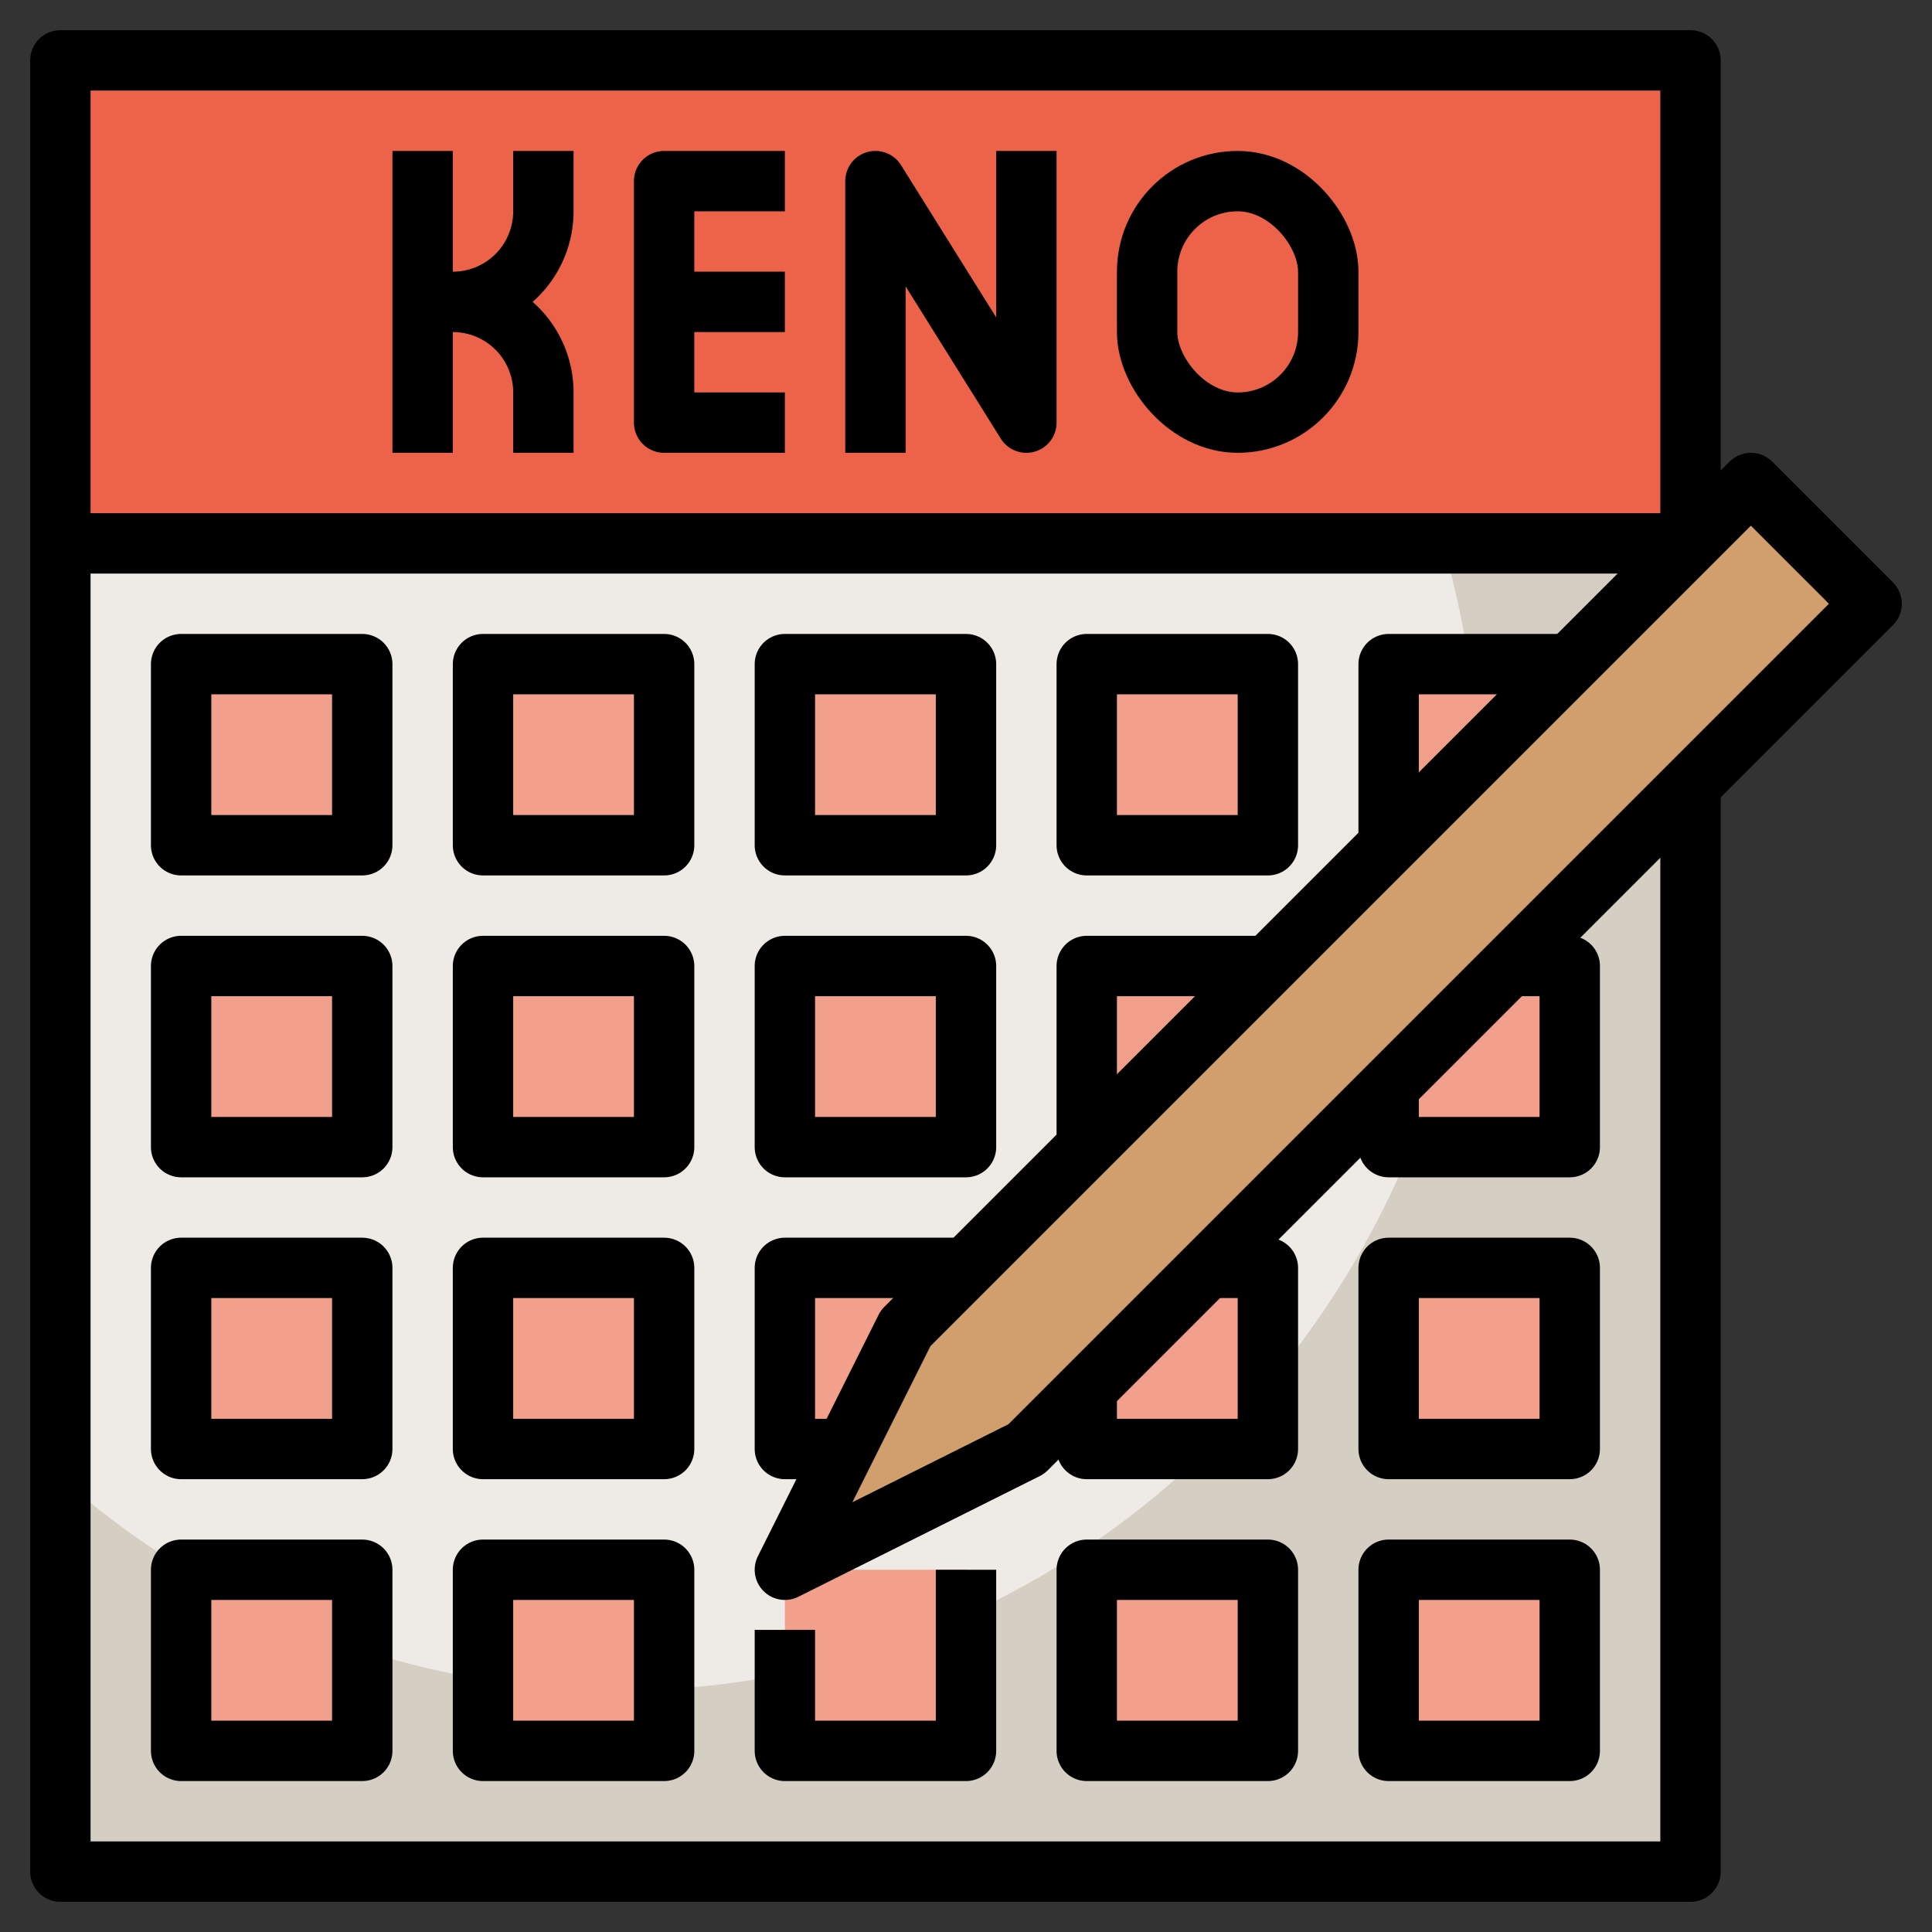
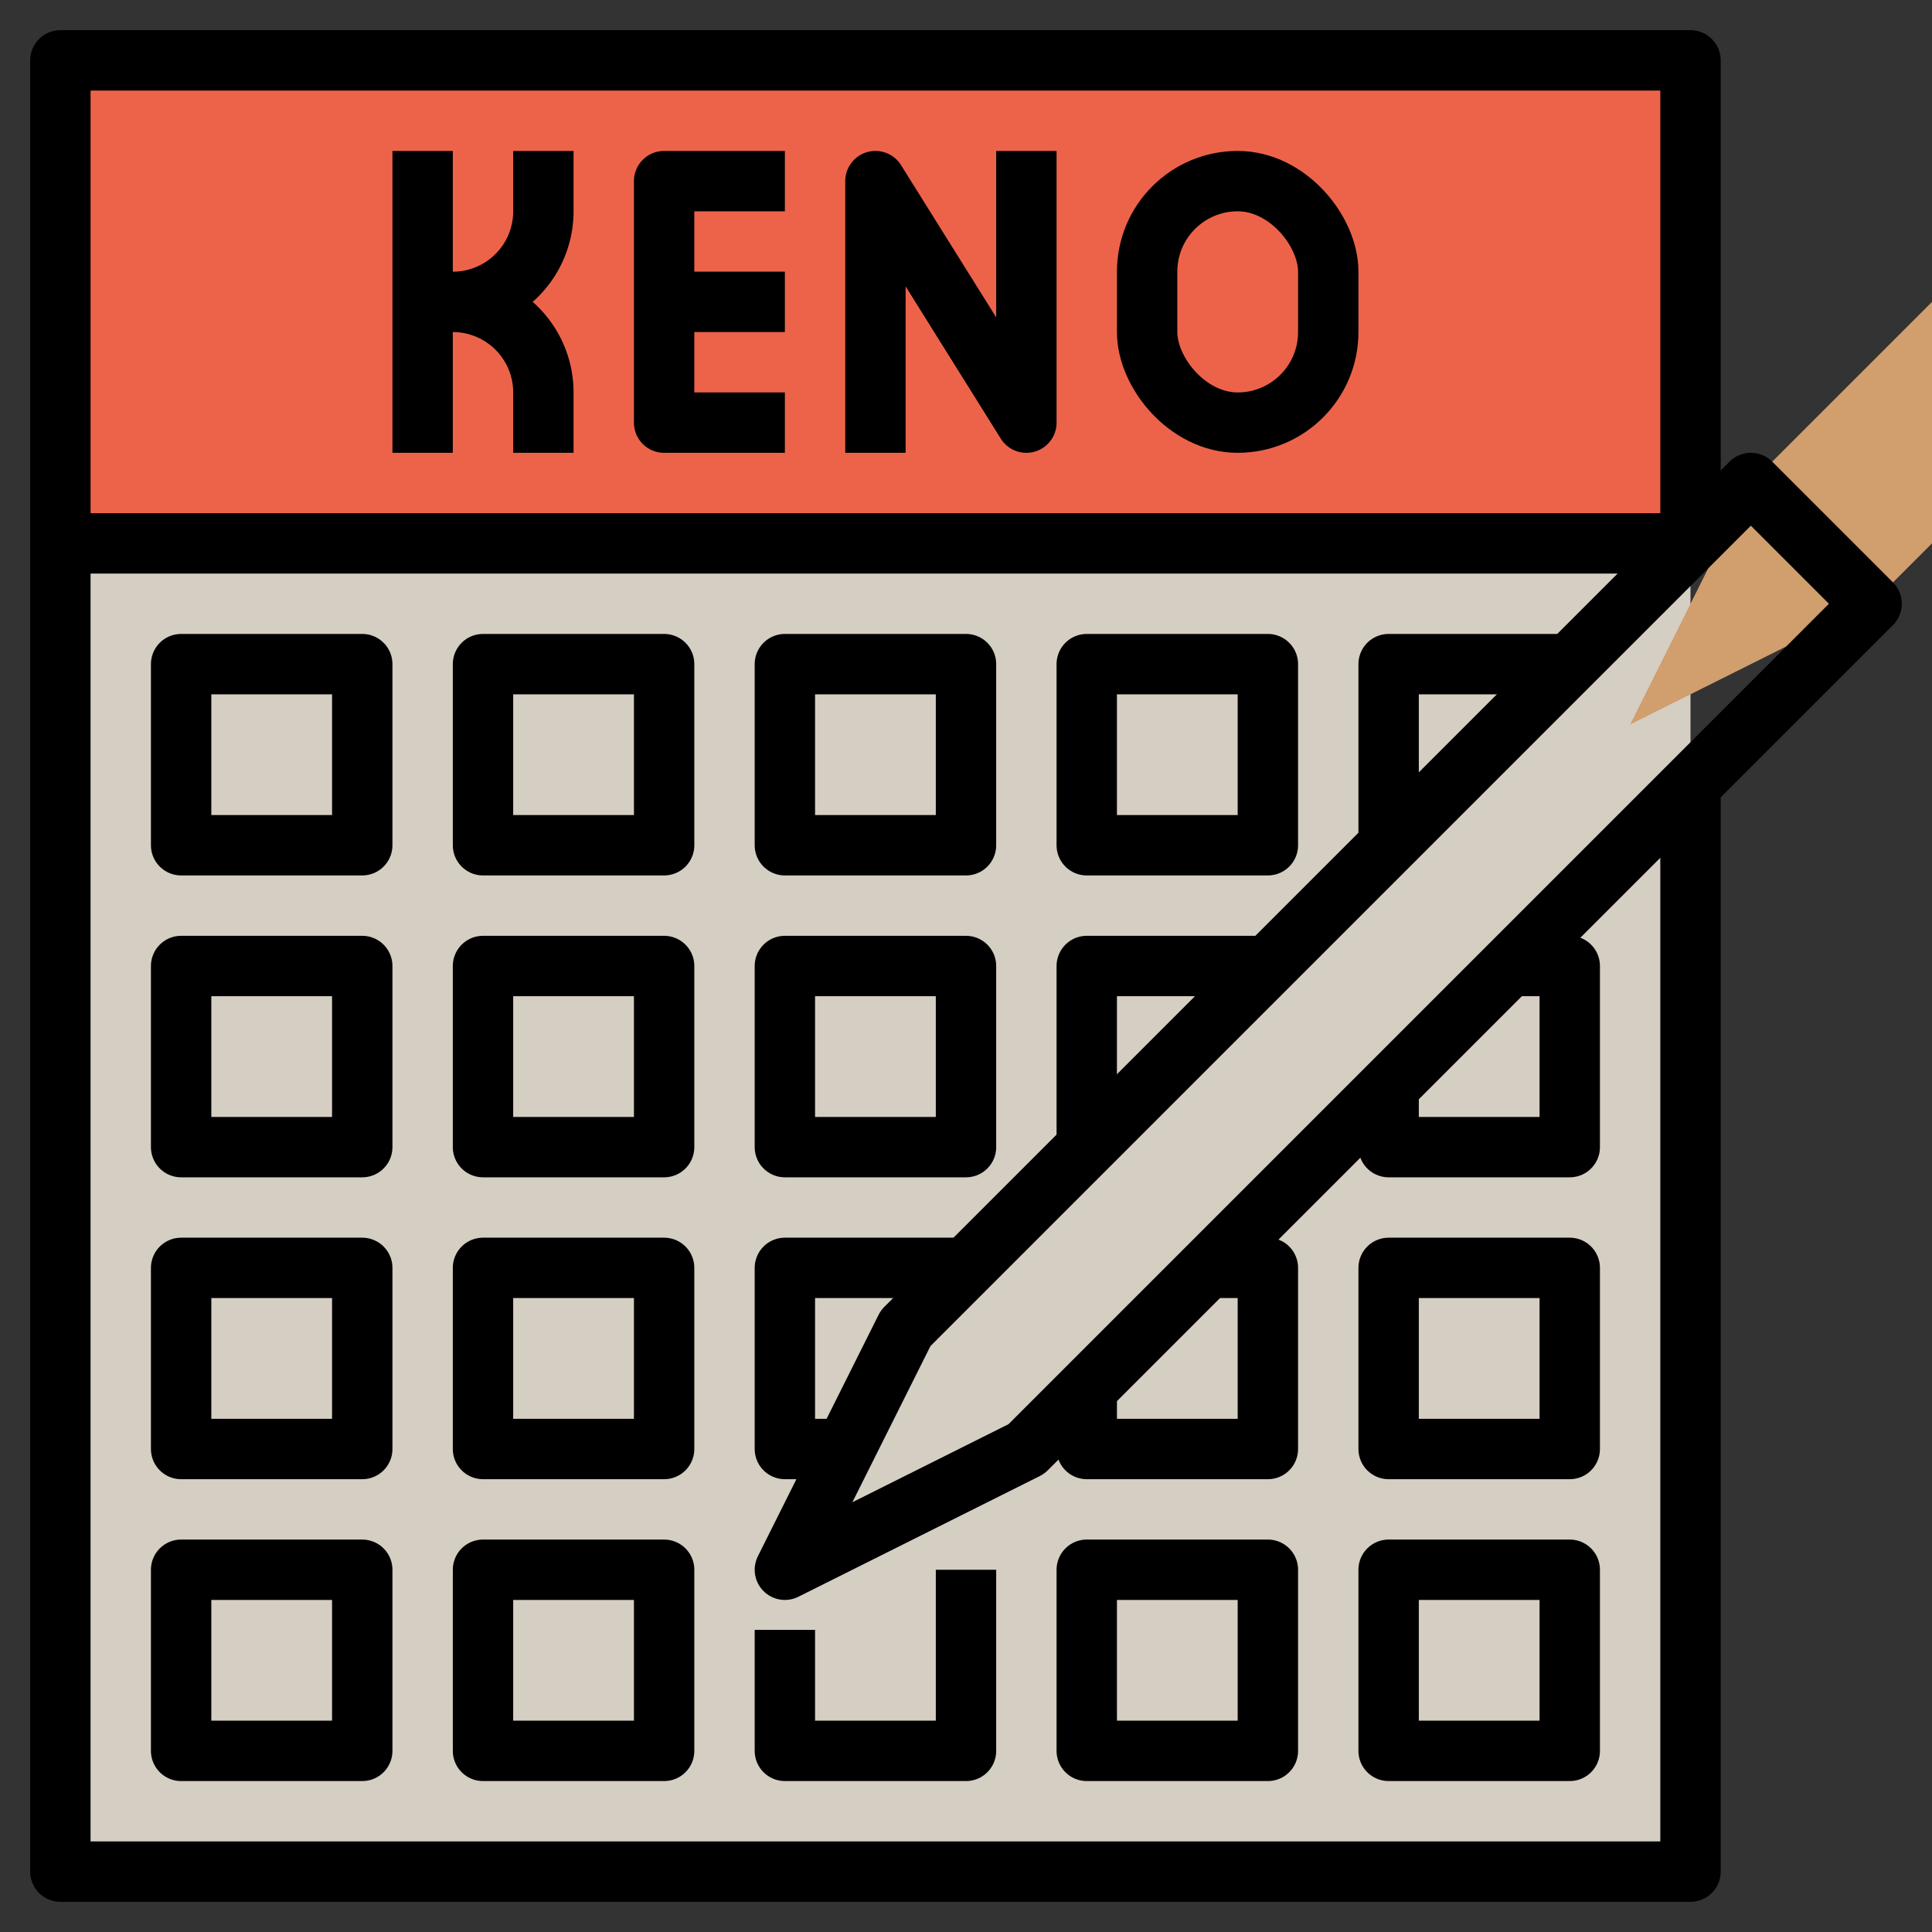
<svg xmlns="http://www.w3.org/2000/svg" data-name="Layer 3" viewBox="0 0 64 64">
  <rect x="0" y="0" width="64" height="64" fill="#333333" stroke="none" />
  <path fill="#d5cec2" d="M2 18h54v44H2z" />
-   <path fill="#eeebe7" d="M2 48.931A27.819 27.819 0 0020.5 56C36.24 56 49 42.792 49 26.5a30.428 30.428 0 00-1.207-8.5H2z" />
-   <path fill="#f29f8c" d="M6 22h6v6H6zM16 22h6v6h-6zM6 32h6v6H6zM16 32h6v6h-6zM6 42h6v6H6zM16 42h6v6h-6zM6 52h6v6H6zM16 52h6v6h-6zM26 52h6v6h-6zM36 52h6v6h-6zM46 52h6v6h-6zM46 42h6v6h-6zM46 32h6v6h-6zM26 42h6v6h-6zM36 42h6v6h-6zM26 32h6v6h-6zM36 32h6v6h-6zM26 22h6v6h-6zM36 22h6v6h-6zM46 22h6v6h-6z" />
  <path fill="#ed634a" d="M2 2h54v16H2z" />
-   <path fill="#d19e6d" d="M62 20L34 48l-8 4 4-8 28-28 4 4z" />
+   <path fill="#d19e6d" d="M62 20l-8 4 4-8 28-28 4 4z" />
  <path fill="none" stroke="#000" stroke-linejoin="round" stroke-width="2" d="M56 26v36H2V2h54v16M14 5v10" />
  <path fill="none" stroke="#000" stroke-linejoin="round" stroke-width="2" d="M14 10h1a3 3 0 003-3V5M14 10h1a3 3 0 013 3v2M26 14h-4V6h4M22 10h4M29 15V6l5 8V5" />
  <rect width="6" height="8" x="38" y="6" fill="none" stroke="#000" stroke-linejoin="round" stroke-width="2" rx="3" />
  <path fill="none" stroke="#000" stroke-linejoin="round" stroke-width="2" d="M2 18h54M6 22h6v6H6zM16 22h6v6h-6zM26 22h6v6h-6zM36 22h6v6h-6zM46 28v-6h6M50 32h2v6h-6v-2M36 38v-6h6M26 32h6v6h-6zM16 32h6v6h-6zM6 32h6v6H6zM6 42h6v6H6zM16 42h6v6h-6zM28 48h-2v-6h6M40 42h2v6h-6v-2M46 42h6v6h-6zM6 52h6v6H6zM16 52h6v6h-6zM26 53.992V58h6v-6h0M36 52h6v6h-6zM46 52h6v6h-6z" />
  <path fill="none" stroke="#000" stroke-linejoin="round" stroke-width="2" d="M62 20L34 48l-8 4 4-8 28-28 4 4z" />
</svg>